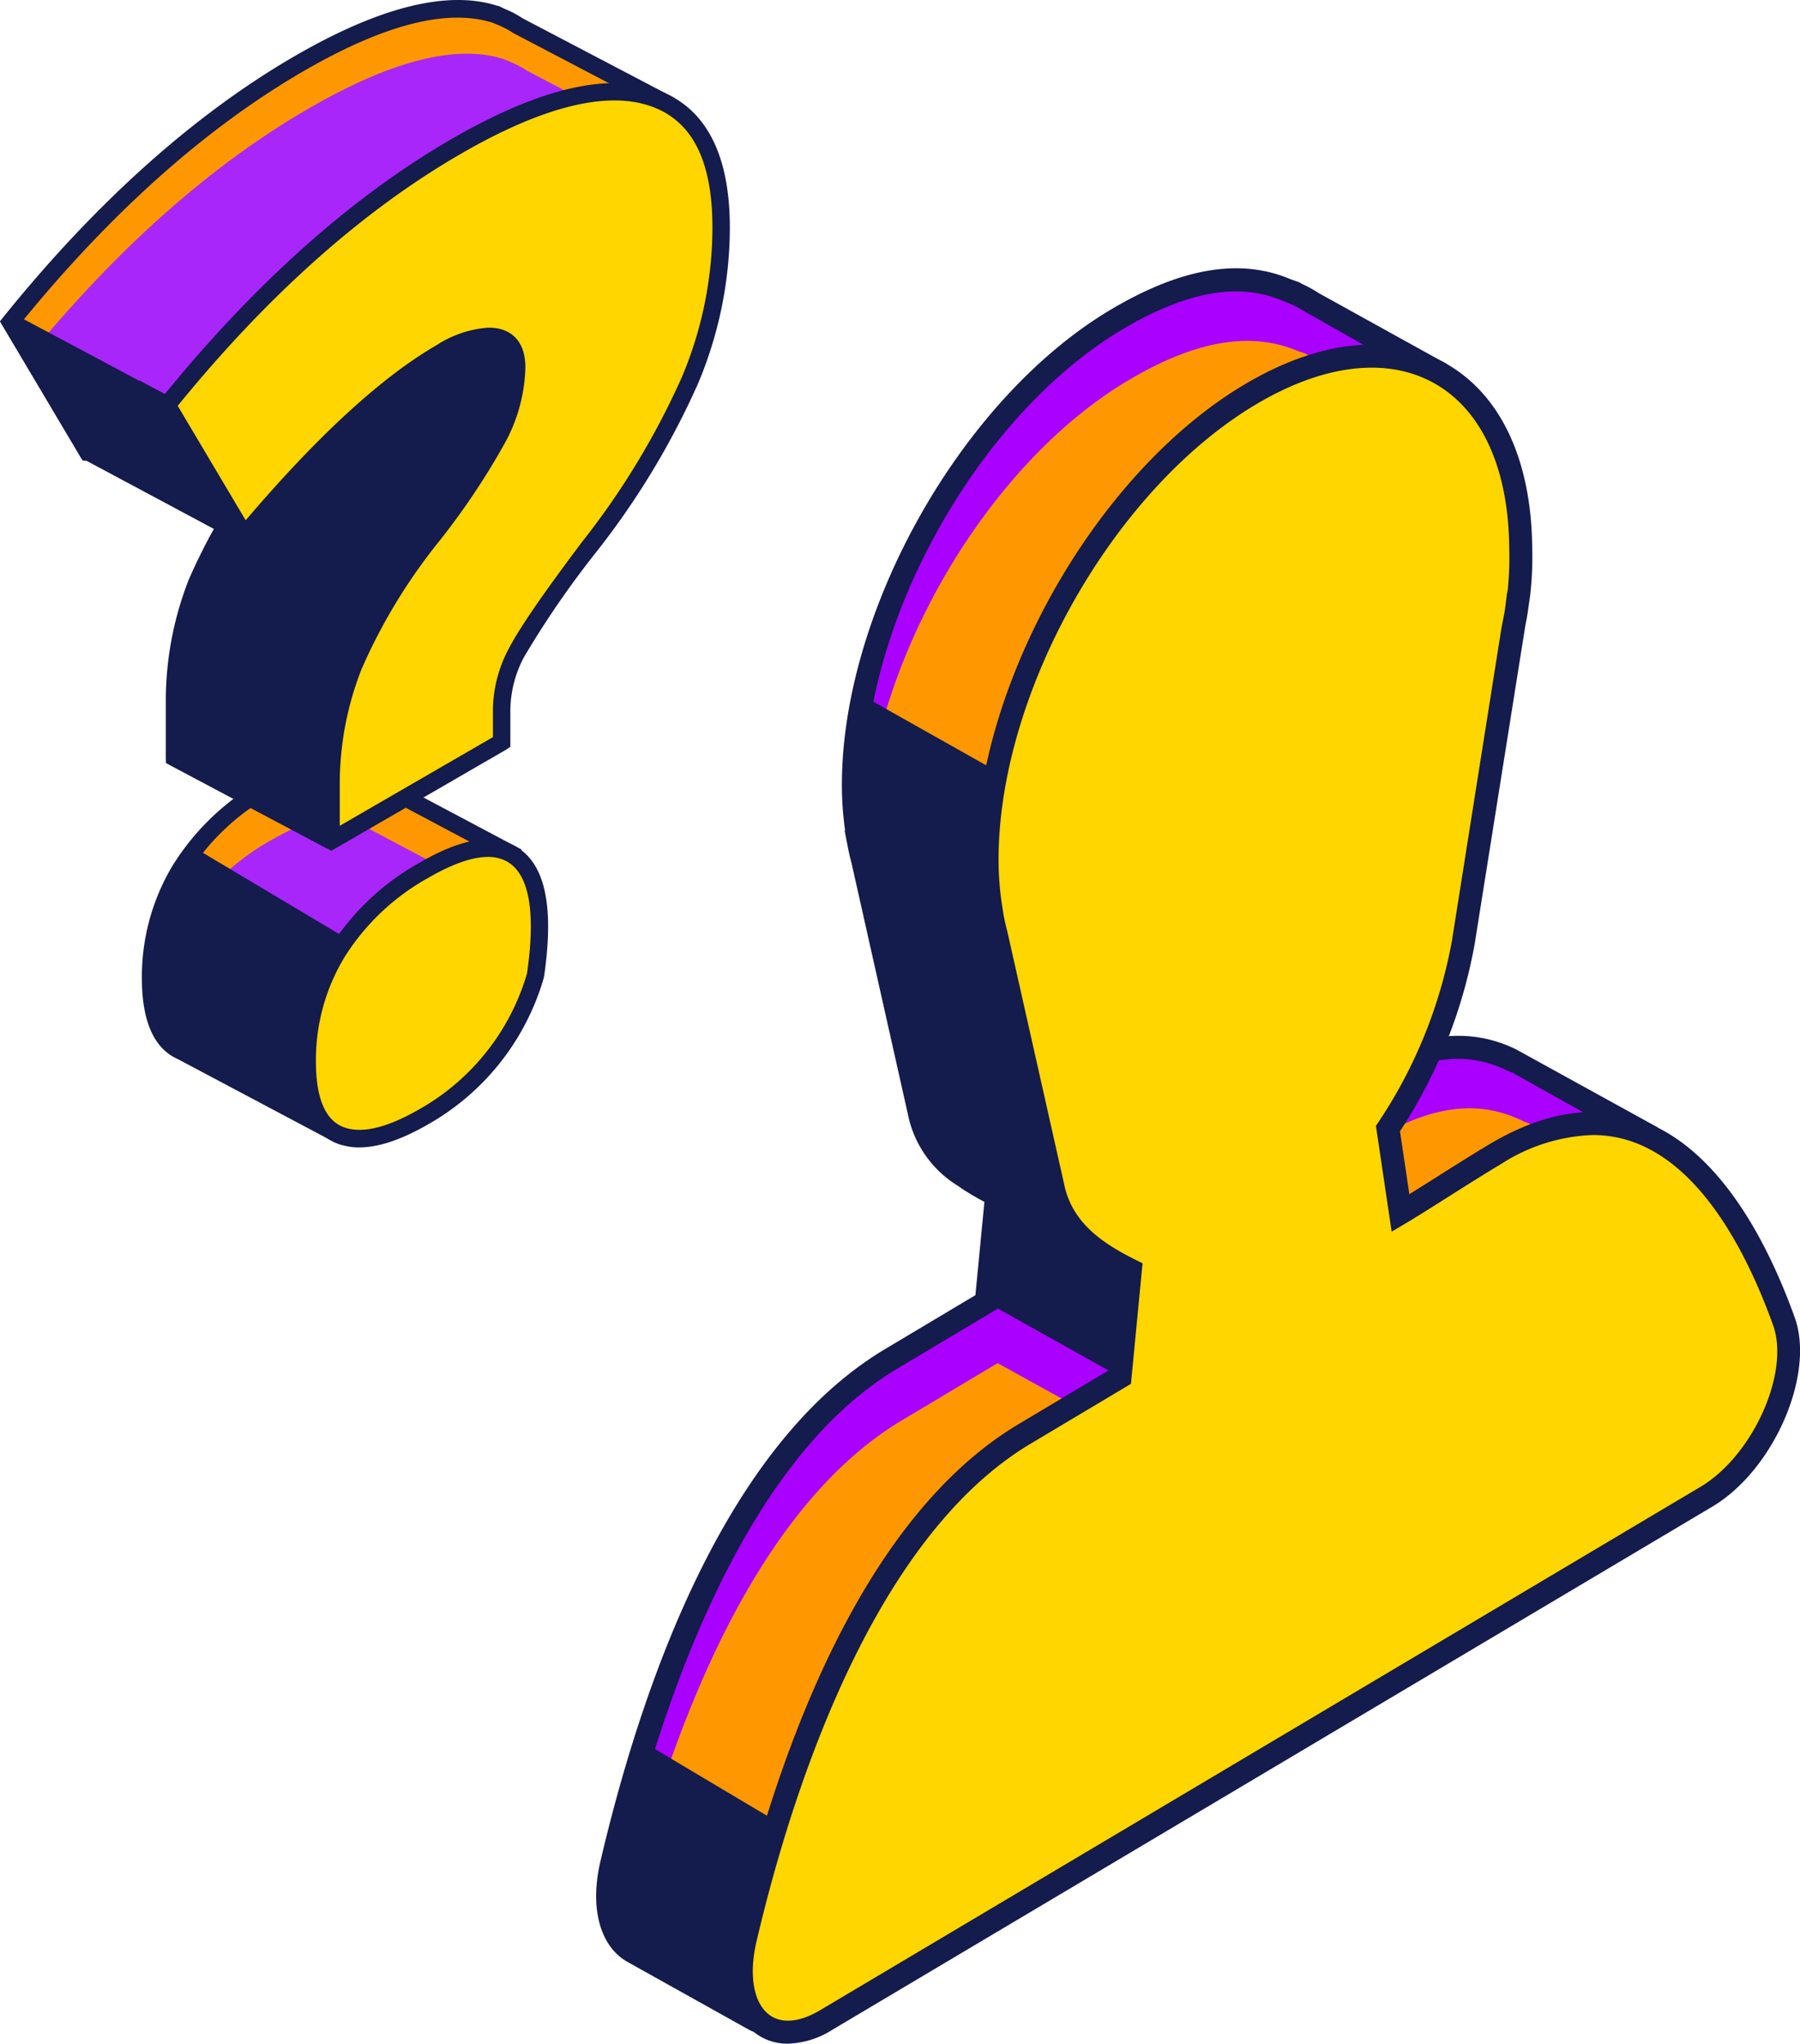
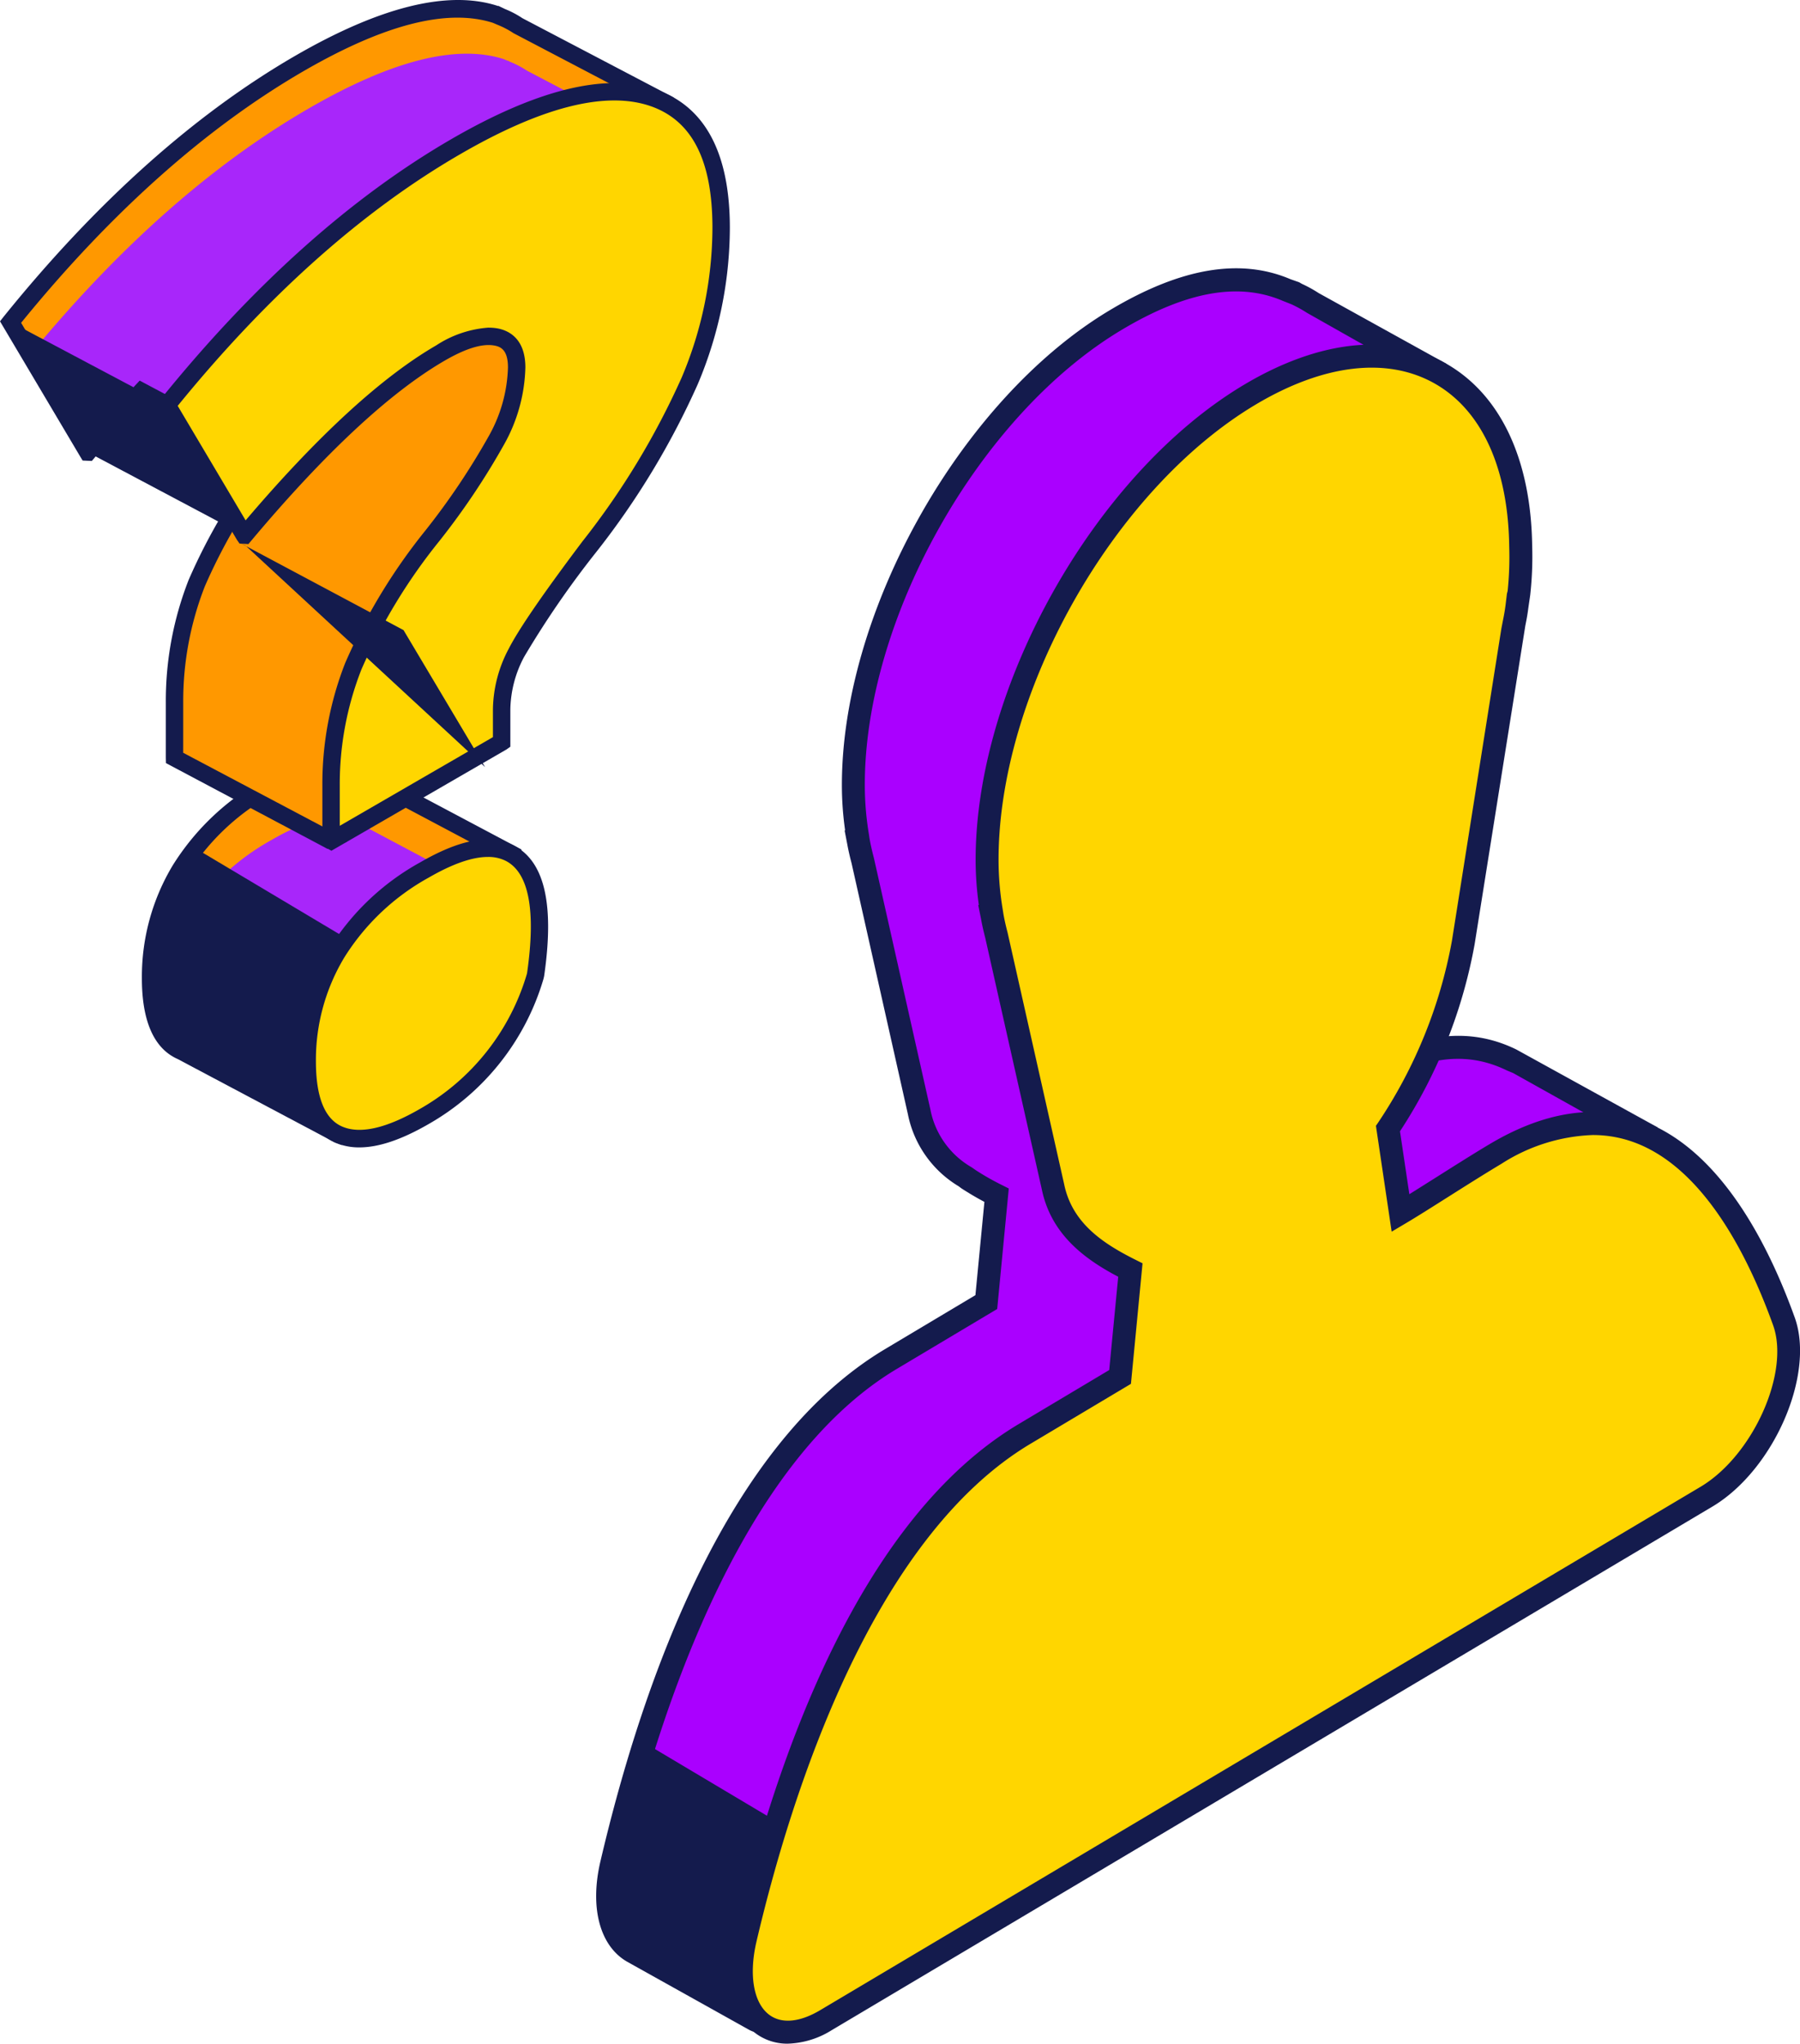
<svg xmlns="http://www.w3.org/2000/svg" id="content" viewBox="0 0 192 218">
  <defs>
    <style>.cls-1{fill:#ff9800;}.cls-2{fill:#a826fa;}.cls-3{fill:#141b4d;}.cls-4{fill:#ffd600;}.cls-5{fill:#a0f;}</style>
  </defs>
  <title>illustration-splash</title>
  <path class="cls-1" d="M37.67,82.17q-3.172-1.628-9.1,1.8a25.48,25.48,0,0,0-9.336,8.834,22.041,22.041,0,0,0-3.172,11.58q0,6.314,3.32,7.789l16.678,8.852a.025.025,0,0,0,.033-.009l12.851-20.4,5.412-9.56a.025.025,0,0,0-.01-.034Z" />
  <path class="cls-2" d="M29.038,89.558A25.471,25.471,0,0,0,19.7,98.393a21.78,21.78,0,0,0-2.985,8.667c.395,2.65,1.436,4.36,3.132,5.115l16.679,8.852a.026.026,0,0,0,.033-.009l12.85-20.4,2.993-5.287L38.138,87.756Q34.966,86.129,29.038,89.558Z" />
  <path class="cls-3" d="M36.465,122.143l-.749-.277-16.769-8.9c-2.511-1.113-3.813-4.02-3.813-8.612a23.07,23.07,0,0,1,3.3-12.06,26.544,26.544,0,0,1,9.668-9.16c4.281-2.475,7.549-3.076,9.987-1.825l.011.007,17.542,9.31-5.894,10.419ZM35.336,82.549a13.456,13.456,0,0,0-6.3,2.2,24.666,24.666,0,0,0-9.006,8.508,21.212,21.212,0,0,0-3.038,11.1c0,3.787.931,6.122,2.767,6.939l16,8.489,12.406-19.7,4.93-8.712-15.848-8.41A4.123,4.123,0,0,0,35.336,82.549Z" />
  <path class="cls-1" d="M59.486,23.084l4.677-2.259.01-.008,6.885-9.756a.025.025,0,0,0-.008-.037l-15.839-8.3a9.655,9.655,0,0,0-1.773-.93l-.255-.133-.028.015c-.158-.058-.3-.14-.46-.192Q45.168-.888,31.949,6.763q-16.058,9.3-30.812,27.571a.024.024,0,0,0,0,.029l8.212,13.85a.025.025,0,0,0,.041,0q2.941-3.506,5.7-6.458l2.726,1.447a.024.024,0,0,0,.023,0l20.175-9.746A19.14,19.14,0,0,1,36.306,38a76.492,76.492,0,0,1-6.9,10.31,60.485,60.485,0,0,0-8.417,13.9,34.309,34.309,0,0,0-2.371,12.728v5.886a.024.024,0,0,0,.013.022l16.666,8.846a.025.025,0,0,0,.032-.007l16.2-22.2,0-.006L62.809,36.235a.025.025,0,0,0-.017-.033l-7.135-1.77c.438-.905.852-1.8,1.218-2.675a43.467,43.467,0,0,0,2.6-8.655A.024.024,0,0,1,59.486,23.084Z" />
  <path class="cls-2" d="M9.509,48.046q2.942-3.5,5.7-6.458l2.726,1.447a.022.022,0,0,0,.022,0l20.175-9.746L59.594,22.932a.026.026,0,0,1,.014-.017l4.677-2.26.009-.008,4.569-6.474L56.19,7.528a9.594,9.594,0,0,0-1.773-.93l-.255-.134-.028.016c-.158-.058-.3-.141-.46-.192q-7.527-2.367-20.746,5.284-15.4,8.913-29.6,26.12L9.469,48.044A.025.025,0,0,0,9.509,48.046Z" />
  <path class="cls-3" d="M36.955,89.821l-2.04.72L17.7,81.4l-.013-.583V74.936A35.417,35.417,0,0,1,20.12,61.865a61.6,61.6,0,0,1,8.545-14.12,76.312,76.312,0,0,0,6.818-10.176,19.166,19.166,0,0,0,1.04-2.357l-18.623,9-.38-.122-2.237-1.175c-1.672,1.811-3.413,3.792-5.186,5.9l-.3.356-.984-.046-.269-.444L0,34.274l.423-.536c9.854-12.2,20.308-21.557,31.062-27.783C40.493.742,47.716-1.057,52.972.592c.049.014.1.031.143.048l.04-.019.712.342a10.182,10.182,0,0,1,1.858.979L71.856,10.4l.205.839-.242.358L64.679,21.6,60.3,23.725a44.6,44.6,0,0,1-2.566,8.391c-.231.555-.483,1.118-.746,1.685l7.007,1.738-.3.99L52.27,68.028ZM19.541,80.3l15.494,8.2L50.694,67.035,61.6,36.858l-7.276-1.8.5-1.035c.43-.887.837-1.767,1.2-2.626a42.809,42.809,0,0,0,2.545-8.471l.1-.536.463-.165,4.45-2.15,6.129-8.707L54.78,3.542a9.426,9.426,0,0,0-1.686-.887l-.525-.223c-4.892-1.554-11.619.2-20.156,5.137C22,13.6,11.855,22.633,2.253,34.434L9.5,46.646q2.538-2.985,4.91-5.523L14.9,40.6l2.957,1.571,21.5-10.4-.439,1.894a20.118,20.118,0,0,1-1.787,4.762,77.958,77.958,0,0,1-6.989,10.447,59.806,59.806,0,0,0-8.292,13.67,33.585,33.585,0,0,0-2.306,12.387Z" />
  <path class="cls-4" d="M35.349,89.677a.024.024,0,0,1-.037-.021V83.8a34.328,34.328,0,0,1,2.37-12.728,60.53,60.53,0,0,1,8.418-13.9,76.492,76.492,0,0,0,6.905-10.31,16.61,16.61,0,0,0,2.1-7.668q0-2.882-2.251-3.26t-5.869,1.716q-8.943,5.177-20.9,19.427a.024.024,0,0,1-.04,0l-8.213-13.85a.028.028,0,0,1,0-.029Q32.591,24.921,48.648,15.626q13.217-7.65,20.746-5.284t7.528,13.964A41.97,41.97,0,0,1,73.574,40.62a83.131,83.131,0,0,1-10.7,17.687A99.831,99.831,0,0,0,55.08,69.645a13.167,13.167,0,0,0-1.572,6.022v3.486a.026.026,0,0,1-.012.021Zm-2.588,23.545a22.041,22.041,0,0,1,3.172-11.58,25.464,25.464,0,0,1,9.336-8.834q5.926-3.431,9.1-1.8,4.328,2.227,2.747,13.048v0a25.354,25.354,0,0,1-11.847,15.031q-5.867,3.4-9.188,1.922T32.761,113.222Z" />
  <path class="cls-3" d="M38.336,122.394a6.365,6.365,0,0,1-2.631-.533c-2.57-1.142-3.872-4.049-3.872-8.638a23.049,23.049,0,0,1,3.305-12.061A26.482,26.482,0,0,1,44.8,92c4.283-2.483,7.548-3.077,9.988-1.826,3.3,1.7,4.366,6.263,3.252,13.953l-.062.272a26.361,26.361,0,0,1-12.249,15.5C42.846,121.565,40.4,122.394,38.336,122.394Zm13.7-30.983c-1.658,0-3.767.737-6.3,2.2a24.671,24.671,0,0,0-9,8.508,21.2,21.2,0,0,0-3.039,11.1c0,3.786.931,6.119,2.767,6.936,1.919.851,4.723.221,8.347-1.877a24.527,24.527,0,0,0,11.382-14.363l.032-.143c.953-6.657.189-10.675-2.273-11.941A4.121,4.121,0,0,0,52.033,91.411Zm-16.687-.659-.951-.538-.012-.558V83.8A35.392,35.392,0,0,1,36.82,70.725a61.619,61.619,0,0,1,8.543-14.119,76.115,76.115,0,0,0,6.82-10.173,15.794,15.794,0,0,0,2-7.237c0-1.843-.746-2.219-1.476-2.34-1.281-.228-3.045.325-5.251,1.6-5.84,3.382-12.79,9.848-20.654,19.219l-.306.364-.948-.059-.271-.39L16.718,43.165l.376-.527c9.885-12.246,20.339-21.6,31.09-27.819,9-5.208,16.233-7.017,21.488-5.366,5.427,1.71,8.179,6.707,8.179,14.853A43.061,43.061,0,0,1,74.43,40.978,84.432,84.432,0,0,1,63.613,58.871a99.674,99.674,0,0,0-7.707,11.2,12.309,12.309,0,0,0-1.469,5.6v3.984l-.426.3Zm16.781-55.8a5.512,5.512,0,0,1,.883.07c1.131.192,3.027.987,3.027,4.178a17.618,17.618,0,0,1-2.208,8.1,77.813,77.813,0,0,1-6.993,10.445,59.847,59.847,0,0,0-8.289,13.67A33.531,33.531,0,0,0,36.241,83.8v4.289l16.338-9.458V75.668a14.131,14.131,0,0,1,1.675-6.446c1.079-2.112,3.656-5.866,7.878-11.476A82.641,82.641,0,0,0,72.718,40.26a41.245,41.245,0,0,0,3.276-15.954c0-7.341-2.251-11.618-6.878-13.078-4.738-1.483-11.47.262-20,5.206C38.7,22.456,28.558,31.49,18.955,43.293L26.2,55.508c7.66-9.005,14.5-15.289,20.327-18.664A11.668,11.668,0,0,1,52.127,34.948Z" />
  <path class="cls-3" d="M9.371,48.246l16.614,8.819a.026.026,0,0,0,.034-.035L17.828,43.217l-.01-.01L1.2,34.389a.025.025,0,0,0-.033.035l8.19,13.813Z" />
-   <path class="cls-3" d="M26.2,58.207l-.643-.318L8.669,48.855.011,34.291,1,33.231l17.485,9.325,8.7,14.613ZM10.031,47.543l13.545,7.189L17.157,43.9,3.613,36.722Z" />
-   <polygon class="cls-3" points="18.613 80.821 18.955 67.978 22.859 58.207 24.031 56.572 26.019 57.03 35.39 46.916 45.932 38.262 50.963 36.322 53.904 36.722 55.297 40.667 51.891 48.116 38.967 67.279 35.211 80.717 35.349 89.677 18.613 80.821" />
+   <path class="cls-3" d="M26.2,58.207l-.643-.318l17.485,9.325,8.7,14.613ZM10.031,47.543l13.545,7.189L17.157,43.9,3.613,36.722Z" />
  <polygon class="cls-3" points="20.825 90.482 36.955 100.101 34.711 104.21 32.761 110.728 33.69 119.199 18.613 112.124 16.292 107.081 16.881 98.224 20.825 90.482" />
  <path class="cls-5" d="M65.237,198.838c4.023-17.172,12.788-43.758,29.837-53.894,3.266-1.942,7.638-4.565,10.135-6.05l1.1-11.4a28.808,28.808,0,0,1-2.893-1.649l-.122-.067-.365-.267a10.338,10.338,0,0,1-4.882-6.924l-1.357-5.951L92.015,91.763c-.17-.651-.324-1.315-.45-2.011l-.12-.529.034-.021a33.662,33.662,0,0,1-.453-5.029c-.214-18.317,12.355-40.741,28.072-50.085,7.2-4.278,13.1-5.294,18.174-3.139l.708.232.385.213a13.522,13.522,0,0,1,1.7.943l13.292,7.355.715,1.469L147.6,46.055a34.245,34.245,0,0,1,.337,4.281,36.143,36.143,0,0,1-.175,4.864l-.1.419-.13,1.123c-.125.993-.263,1.545-.451,2.548l-5.268,33.275h0a52.58,52.58,0,0,1-8.034,19.836l1.341,9.01c2.477-1.472,6.917-4.39,10.143-6.308,6.66-3.959,11.549-4.2,16.01-2.017l.6.245,1.546.862c.015.01.03.016.045.026l11.621,6.483-2.607,4.215a60.987,60.987,0,0,1,3.542,8.049c2.01,5.592-2.179,15.086-8.276,18.71l-46.031,27.367-2,1.189L84.141,201.38c-.469,4.275-1.208,10.034-1.6,13.041a1.382,1.382,0,0,1-2.052,1.022L67.536,208.21h0C65.225,206.913,64.147,203.489,65.237,198.838Z" />
-   <path class="cls-1" d="M66.445,205.352c4.023-17.173,12.788-43.758,29.837-53.894,3.266-1.942,7.638-4.566,10.136-6.05l28.507,15.774,2.34-17.59-13.193-8.317L108.432,132l-.885-4.616c-2.381-1.589-2.77-3.444-3.467-6.838l-6.185-1.4L93.224,98.276c-.171-.65-.325-1.314-.452-2.01l-.119-.53.035-.02a33.538,33.538,0,0,1-.454-5.029C92.021,72.37,104.589,49.946,120.306,40.6c7.2-4.279,13.1-5.294,18.174-3.139l.708.233.385.212a13.522,13.522,0,0,1,1.7.943l13.292,7.355.714,1.469-6.47,4.894a34.243,34.243,0,0,1,.337,4.28,36.152,36.152,0,0,1-.175,4.865l-.1.419-.131,1.123c-.125.993-.263,1.545-.451,2.548l-5.269,33.275h0a52.564,52.564,0,0,1-8.034,19.836l1.341,9.01c2.477-1.472,6.917-4.39,10.143-6.308,6.66-3.96,11.549-4.2,16.01-2.018l.6.246,1.546.862c.015.01.031.016.045.025l11.622,6.484-2.608,4.215a61.119,61.119,0,0,1,3.542,8.049c2.01,5.592-2.179,15.086-8.275,18.71l-46.032,27.367-2,1.188L85.349,207.894c-.468,4.275-1.066-.156-1.46,2.851a1.382,1.382,0,0,1-2.052,1.022l-9.455-.682-.4-4.363C69.672,205.425,65.356,210,66.445,205.352Z" />
  <path class="cls-3" d="M79.89,216.514l-12.954-7.233c-2.946-1.657-4.052-5.765-2.892-10.725,4.543-19.393,13.506-44.62,30.4-54.668l9.6-5.731.959-9.951c-.758-.4-1.558-.865-2.441-1.436l-.319-.237a11.611,11.611,0,0,1-5.4-7.673L90.833,92.078c-.182-.681-.341-1.376-.465-2.058L90.094,88.6l.051-.032a33.959,33.959,0,0,1-.341-4.379c-.217-18.681,12.641-41.629,28.669-51.155,7.529-4.479,13.84-5.527,19.18-3.25l.921.324.3.173a13.871,13.871,0,0,1,1.785.982l13.627,7.544,1.329,2.724-6.71,5.075a34.709,34.709,0,0,1,.258,3.718,37.177,37.177,0,0,1-.207,5.157l-.207,1.418c-.1.745-.2,1.251-.319,1.865l-5.406,33.981a53.9,53.9,0,0,1-7.966,19.949l1,6.709c.86-.534,1.823-1.144,2.824-1.778,1.944-1.229,4.026-2.545,5.757-3.576,6.585-3.915,12.043-4.57,17.1-2.1l15.062,8.3-2.917,4.711a62.791,62.791,0,0,1,3.283,7.585c2.193,6.1-2.25,16.286-8.8,20.181L85.293,202.124c-.472,4.207-1.164,9.585-1.54,12.456a2.606,2.606,0,0,1-2.582,2.268A2.625,2.625,0,0,1,79.89,216.514Zm81.516-102.048-.665-.277c-4.374-2.14-8.961-1.531-14.852,1.971-1.715,1.02-3.774,2.323-5.7,3.54-1.693,1.072-3.283,2.077-4.444,2.768l-1.565.932L132.5,112.108l.271-.4a51.185,51.185,0,0,0,7.838-19.337l5.276-33.31.15-.779c.111-.558.2-1.022.29-1.685l.153-1.261.073-.276a34.889,34.889,0,0,0,.169-4.71,33.592,33.592,0,0,0-.325-4.131l-.1-.712,6.238-4.717L139.4,33.365a13.465,13.465,0,0,0-1.632-.9l-.976-.388c-4.676-1.991-10.264-.983-17.073,3.066-15.357,9.127-27.681,31.115-27.47,49.016a32.273,32.273,0,0,0,.436,4.844l.08.526c.121.663.268,1.3.443,1.963l6.031,26.846a9.1,9.1,0,0,0,4.409,6.182l.43.3a27.539,27.539,0,0,0,2.773,1.579l.752.377-1.236,12.857L95.7,146c-17.009,10.113-25.638,37.621-29.268,53.118h0c-.889,3.79-.22,6.94,1.7,8.02l13.194,7.123c.395-3,1.134-8.748,1.6-13.014l.067-.609,84.127-50.017c5.581-3.319,9.566-12.179,7.749-17.238A59.913,59.913,0,0,0,171.4,125.5l-.332-.623,2.3-3.723Z" />
  <path class="cls-4" d="M79.5,206.823c4.023-17.172,12.788-43.758,29.837-53.894,3.266-1.942,7.638-4.565,10.135-6.05l1.1-11.4c-3.327-1.668-7.272-4.09-8.262-8.907l-1.357-5.952-4.671-20.874c-.171-.65-.325-1.314-.452-2.01l-.119-.529.034-.021a33.544,33.544,0,0,1-.452-5.028c-.214-18.318,12.354-40.742,28.071-50.086S161.993,40,162.206,58.32a35.988,35.988,0,0,1-.175,4.865l-.1.419-.131,1.123c-.125.993-.263,1.545-.451,2.548l-5.268,33.275h0a52.58,52.58,0,0,1-8.034,19.836l1.341,9.01c2.477-1.472,6.917-4.39,10.143-6.308,17.092-10.161,26.377,5.686,30.753,17.864,2.01,5.591-2.179,15.085-8.275,18.709l-46.032,27.367-2,1.188L88.1,215.493C82.006,219.115,77.655,214.705,79.5,206.823Z" />
  <path class="cls-3" d="M80.626,216.917c-2.534-1.865-3.4-5.743-2.317-10.375h0c4.546-19.4,13.506-44.623,30.407-54.669l9.6-5.731.959-9.95c-3.573-1.88-7.163-4.512-8.154-9.345l-6.025-26.79c-.175-.68-.337-1.375-.456-2.047l-.293-1.455.061-.034a34.18,34.18,0,0,1-.338-4.348c-.217-18.678,12.642-41.626,28.669-51.156,8-4.754,15.623-5.557,21.462-2.262s9.123,10.235,9.232,19.552a37.052,37.052,0,0,1-.208,5.158l-.207,1.416c-.092.74-.194,1.245-.315,1.854l-5.41,33.993a53.894,53.894,0,0,1-7.962,19.949l1,6.71c.867-.54,1.846-1.161,2.863-1.8,1.932-1.222,3.994-2.528,5.715-3.552,5.789-3.441,11.221-4.29,16.149-2.516,8.38,3.02,13.534,13.1,16.381,21.02,2.193,6.1-2.248,16.284-8.8,20.181l-93.91,55.832A9.326,9.326,0,0,1,84.03,218,5.643,5.643,0,0,1,80.626,216.917Zm79.528-92.774c-1.7,1.015-3.746,2.307-5.658,3.517-1.709,1.082-3.315,2.1-4.485,2.793l-1.568.93-1.677-11.29.271-.4a51.277,51.277,0,0,0,7.835-19.336l5.275-33.312.154-.794c.111-.551.2-1.009.287-1.668l.153-1.262.073-.276a34.915,34.915,0,0,0,.169-4.713c-.1-8.4-2.933-14.6-7.982-17.44s-11.81-2.047-19.014,2.236c-15.358,9.129-27.678,31.117-27.471,49.016a32.184,32.184,0,0,0,.437,4.845l.083.53c.118.665.267,1.3.439,1.958l6.035,26.846c.854,4.16,4.16,6.331,7.609,8.057l.752.377-1.237,12.858-10.669,6.367C92.953,164.1,84.324,191.605,80.693,207.1c-.841,3.588-.312,6.59,1.38,7.835,1.314.964,3.229.787,5.4-.5l93.91-55.832c5.585-3.32,9.566-12.18,7.749-17.237-2.671-7.427-7.424-16.846-14.908-19.542a12.722,12.722,0,0,0-4.338-.749A19.229,19.229,0,0,0,160.154,124.143Z" />
-   <polygon class="cls-3" points="90.887 86.599 91.975 74.191 106.256 82.235 104.624 90.826 111.009 121.811 111.424 122.049 113.056 128.731 118.36 134.593 120.571 135.48 119.475 146.879 105.209 138.894 106.306 127.495 99.864 123.822 97.688 116.323 96.925 113.713 90.887 86.599" />
  <polygon class="cls-3" points="82.863 194.314 69.126 186.133 65.454 196.359 64.91 202.768 66.041 207.676 80.487 215.443 79.073 209.449 81.911 196.769 82.863 194.314" />
</svg>